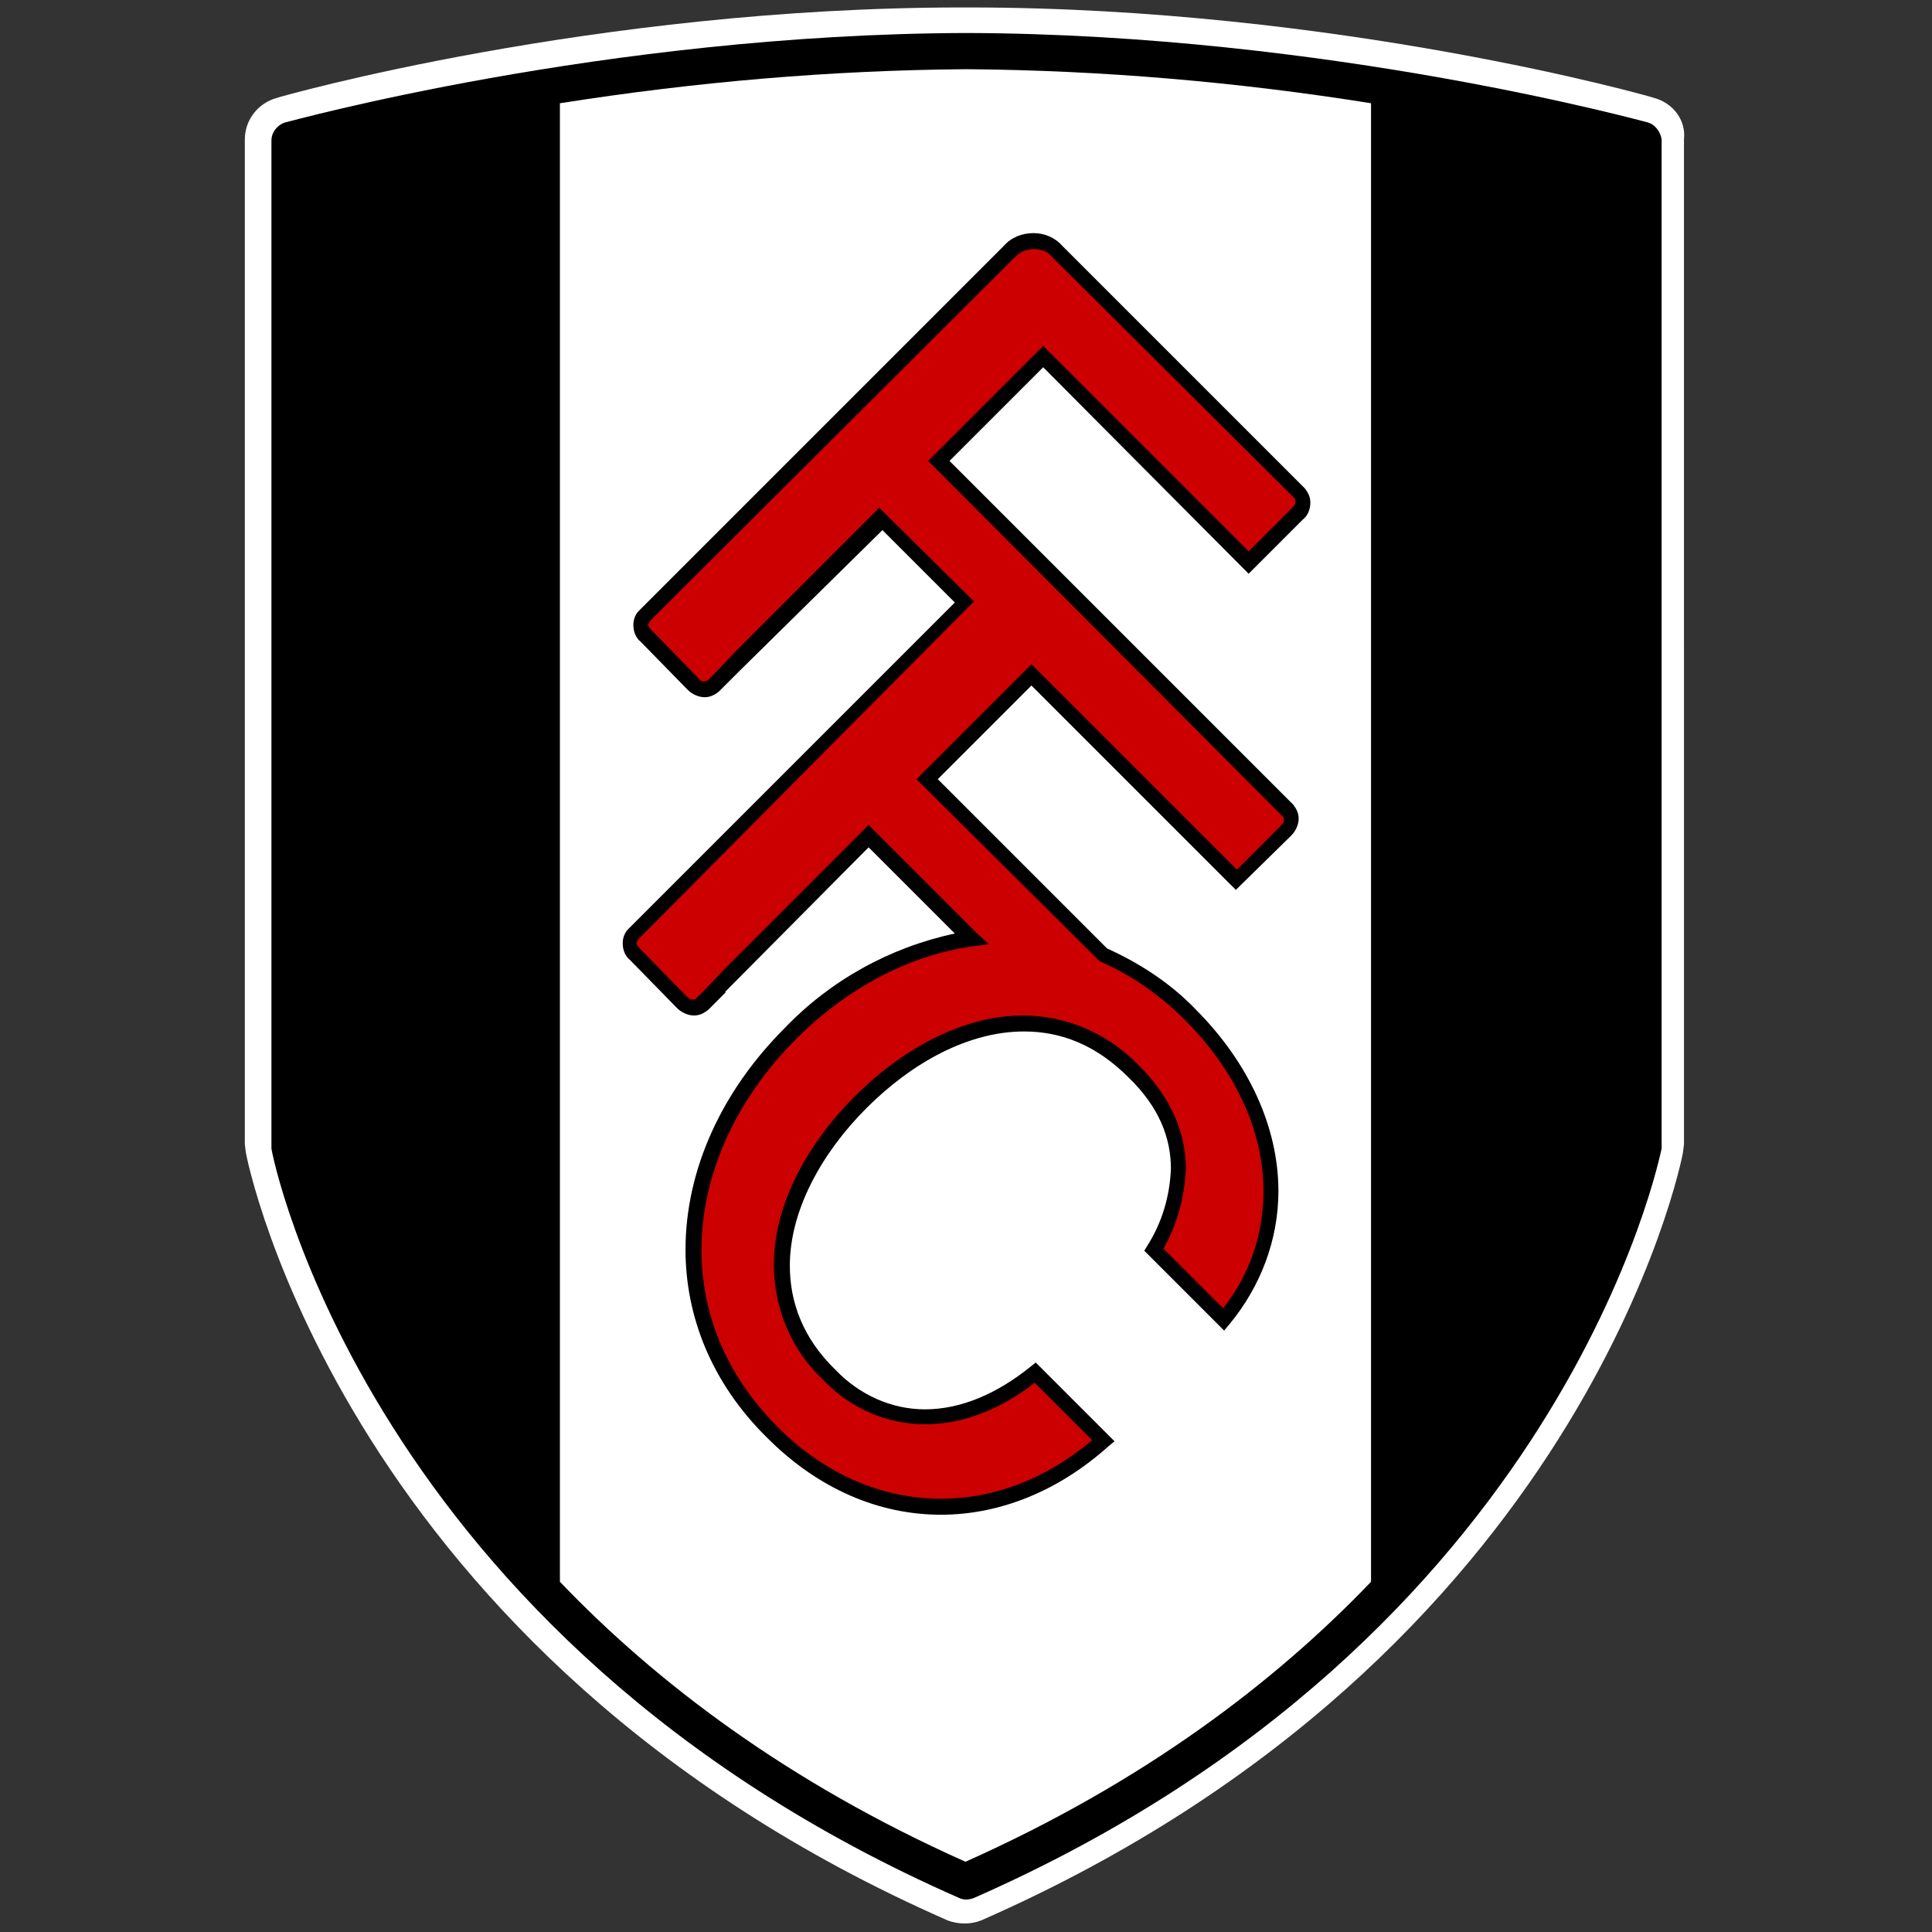
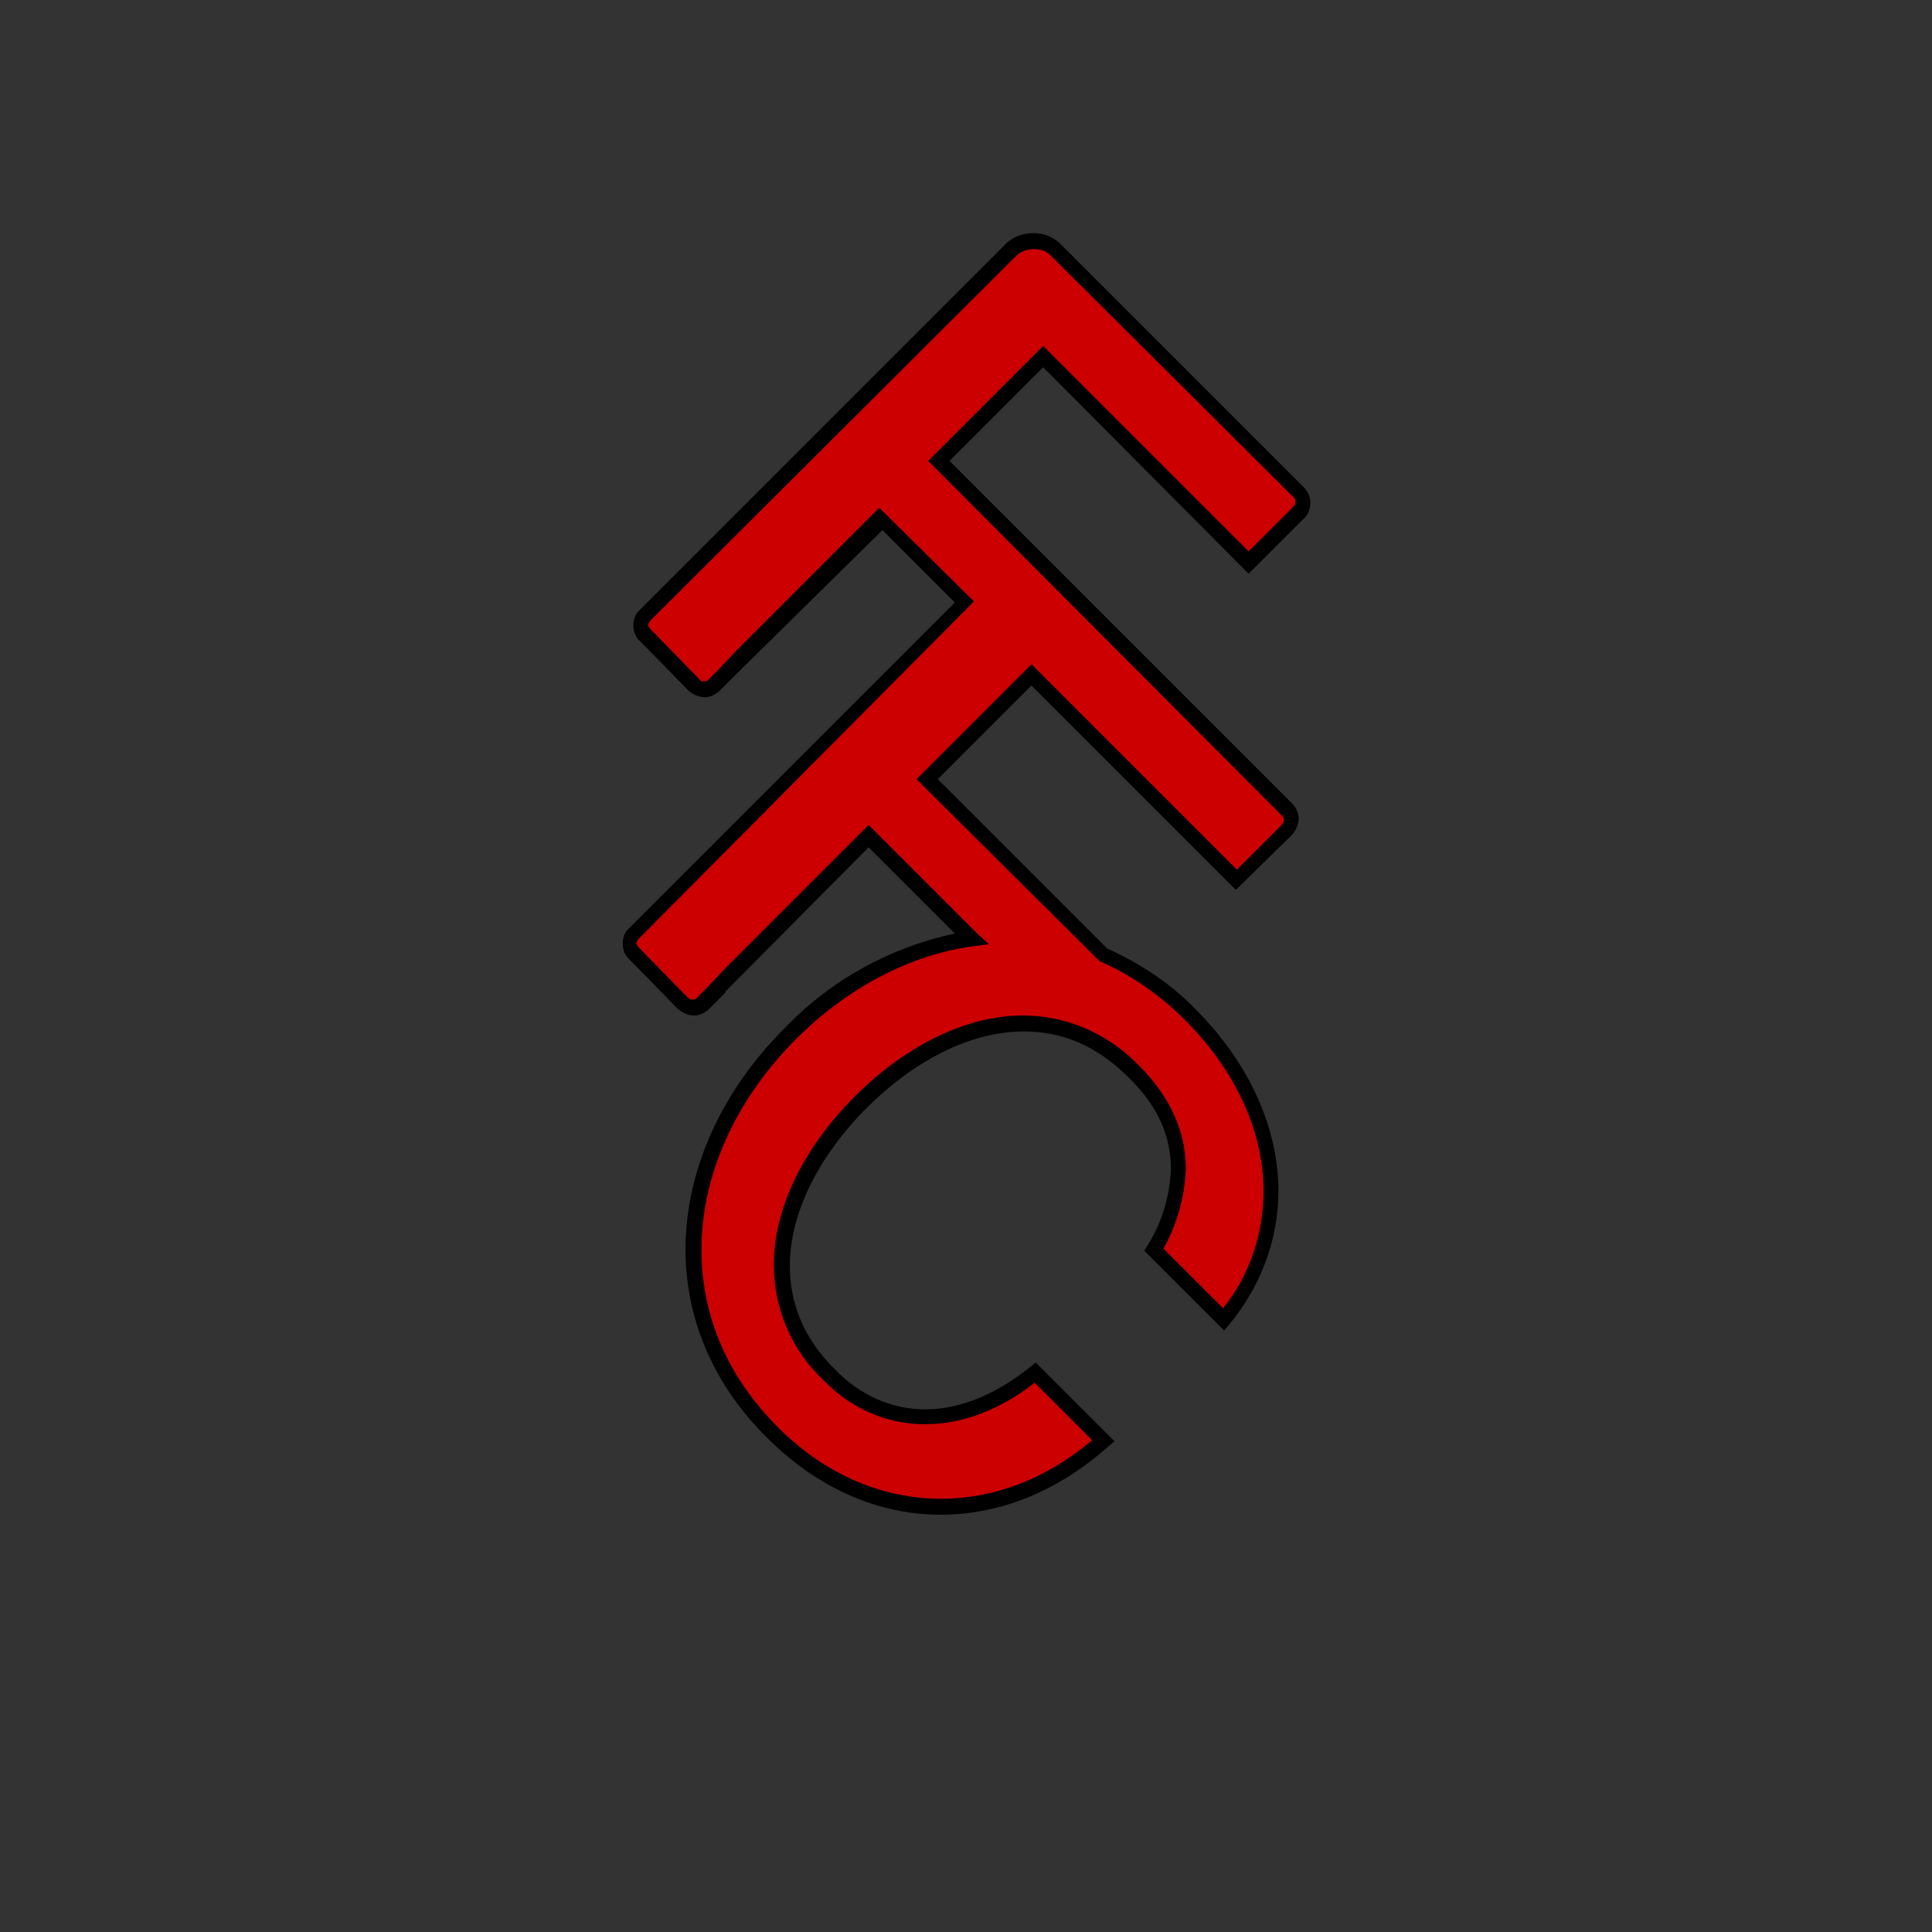
<svg xmlns="http://www.w3.org/2000/svg" id="Layer_1" style="enable-background:new 0 0 181.5 181.5;" version="1.1" viewBox="0 0 181.5 181.5" x="0px" y="0px">
  <rect x="0" y="0" width="181.5" height="181.5" fill="#333333" stroke="none" />
  <style type="text/css">
	.st0{fill:#FFFFFF;}
	.st1{fill:#CC0000;}
</style>
  <g>
-     <path class="st0" d="M155.4,9.2c-0.2-0.1-29.8-8.5-64.4-8.5h-0.6c-34.6,0-64.2,8.4-64.4,8.5c-1.8,0.5-3,2.1-3,3.9v94.4l0.1,0.8&#10;  c0.1,0.6,9.2,47.2,65.9,72.1c0.5,0.2,1.1,0.3,1.6,0.3l0,0c0.6,0,1.1-0.1,1.6-0.3c56.7-24.9,65.8-71.5,65.9-72.1l0.1-0.8V13.1&#10;  C158.4,11.3,157.2,9.7,155.4,9.2z" />
-     <path d="M154.8,11.5c-0.1,0-29.9-8.3-64-8.4c-34.1,0.1-63.9,8.4-64,8.4c-0.7,0.2-1.3,0.9-1.3,1.7v94.4v0.3&#10;  c0,0.3,8.8,45.9,64.6,70.4c0.4,0.2,0.9,0.2,1.4,0c55.7-24.5,64.5-70.1,64.6-70.4v-0.3V13.1C156,12.4,155.5,11.7,154.8,11.5z" />
-     <path class="st0" d="M90.8,6.5C78,6.6,65.3,7.7,52.6,9.7v138.9c9,9.4,21.3,18.8,38.1,26.3c16.8-7.5,29.1-16.9,38.1-26.3V9.7&#10;  C116.3,7.7,103.5,6.6,90.8,6.5z" />
    <path d="M72.1,135.1c-5.3-5.2-7.7-11.5-7.7-17.7l0,0c0-7.5,3.4-14.9,9.3-20.8l0,0c4.3-4.5,9.9-7.6,16-8.9l0,0l-8.1-8.1L68.1,93.2&#10;  h0.1l-1.3,1.3l-0.4,0.4c-0.4,0.3-0.8,0.5-1.3,0.5l0,0c-0.6,0-1.2-0.3-1.6-0.7l0,0l-4.4-4.5c-0.5-0.4-0.7-1-0.7-1.6l0,0&#10;  c0-0.5,0.2-1,0.5-1.3l0,0l30.7-30.7l-6.8-6.8L69.2,63.3l0,0l-1.3,1.3L67.5,65c-0.4,0.3-0.8,0.5-1.3,0.5l0,0c-0.6,0-1.2-0.3-1.6-0.7&#10;  l0,0l-4.4-4.5c-0.5-0.4-0.7-1-0.7-1.6l0,0c0-0.5,0.2-1,0.5-1.3l0,0l34.3-34.3c0.7-0.8,1.7-1.2,2.8-1.2l0,0c1,0,2,0.4,2.7,1.2l0,0&#10;  l22.8,22.8c0.3,0.4,0.5,0.8,0.5,1.3l0,0c0,0.6-0.2,1.2-0.7,1.6l0,0l-0.2,0.2l0,0l-0.5,0.5l0,0l-1.6,1.6l0,0l-2.3,2.3l0,0l-0.5,0.5&#10;  L98,34.5l-8.8,8.8l32.3,32.3c0.3,0.4,0.5,0.8,0.5,1.3l0,0c0,0.6-0.3,1.2-0.7,1.6l0,0l-5.2,5.1L96.9,64.4l-8.8,8.8L104,89.1&#10;  c3.1,1.4,6,3.3,8.3,5.7l0,0c5,5,7.8,11.1,7.8,17.1l0,0c0,4.6-1.7,9-4.6,12.5l0,0l-0.5,0.6l-7.5-7.5l0.3-0.5&#10;  c1.4-2.2,2.1-4.7,2.2-7.2l0,0c0-2.9-1.1-5.8-4-8.6l0,0c-3.1-3.1-6.4-4.3-9.8-4.3l0,0c-5.2,0-10.5,2.9-14.8,7.2l0,0&#10;  c-4.2,4.2-7.2,9.6-7.2,14.8l0,0c0,3.4,1.2,6.8,4.3,9.8l0,0c2.2,2.3,5.2,3.7,8.4,3.7l0,0c3.4,0,6.8-1.5,9.9-4l0,0l0.5-0.4l7.4,7.4&#10;  l-0.6,0.5c-4.7,4.2-10.2,6.4-15.7,6.4l0,0C82.6,142.3,76.9,139.9,72.1,135.1L72.1,135.1z" />
    <path class="st1" d="M92.9,88.7l-1.5,0.2c-5.9,0.8-11.8,3.9-16.6,8.7l0,0c-5.7,5.7-8.9,12.8-8.9,19.8l0,0c0,5.9,2.2,11.7,7.2,16.7&#10;  l0,0c4.5,4.5,9.9,6.7,15.3,6.7l0,0c4.9,0,9.8-1.8,14.2-5.5l0,0l-5.4-5.4c-3.2,2.5-6.7,3.9-10.3,3.9l0,0c-3.6,0-7-1.5-9.5-4.1l0,0&#10;  c-3-2.8-4.7-6.7-4.7-10.9l0,0c0-5.7,3.2-11.4,7.6-15.8l0,0c4.4-4.4,10.1-7.6,15.8-7.6l0,0c4.1,0,8,1.7,10.9,4.7l0,0&#10;  c3.1,3.1,4.4,6.4,4.4,9.7l0,0c-0.1,2.6-0.8,5.2-2.1,7.5l0,0l5.6,5.6c2.5-3.1,3.8-7,3.8-11l0,0c0-5.6-2.6-11.3-7.4-16.1l0,0&#10;  c-2.3-2.3-5-4.2-8-5.5l0,0l-0.1-0.1L86.1,73.2l10.8-10.8l19.3,19.3l4.1-4.1c0.3-0.4,0.3-0.2,0.3-0.6l0,0c0-0.1,0-0.2-0.1-0.3l0,0&#10;  L87.2,43.3L98,32.5l19.3,19.3c1.1-1.1,3.7-3.7,4.1-4.1l0,0c0.3-0.4,0.3-0.2,0.3-0.6l0,0c0-0.1,0-0.2-0.1-0.3l0,0L98.8,24.1&#10;  c-0.4-0.5-1-0.7-1.7-0.7l0,0c-0.7,0-1.3,0.3-1.7,0.7l0,0L61.1,58.3c-0.1,0.2-0.1,0.2-0.2,0.3l0,0c0,0.3-0.1,0.1,0.3,0.6l0,0&#10;  l4.4,4.5c0.4,0.4,0.2,0.3,0.6,0.3l0,0c0.1,0,0.2,0,0.3-0.1l0,0l0.3-0.3l0,0l0,0l0,0l0.1-0.1l0,0l0.5-0.5l0,0l1.7-1.8l0,0l5.3-5.3&#10;  l0,0l7.7-7.7l0,0l0.5-0.5l8.9,8.8L60,88.2c-0.1,0.1-0.1,0.2-0.2,0.3l0,0c0,0.3-0.1,0.1,0.3,0.6l0,0l4.4,4.5&#10;  c0.4,0.3,0.2,0.3,0.6,0.3l0,0c0.1,0,0.2,0,0.3-0.1l0,0l0.4-0.4l0,0l0,0l0.1-0.1l0,0l0.5-0.5l0,0l1.7-1.8l0,0l5.3-5.3l0,0l7.7-7.7&#10;  l0,0l0.5-0.5l10.1,10.1l-0.5,0.5l0.5-0.5L92.9,88.7L92.9,88.7z" />
  </g>
</svg>